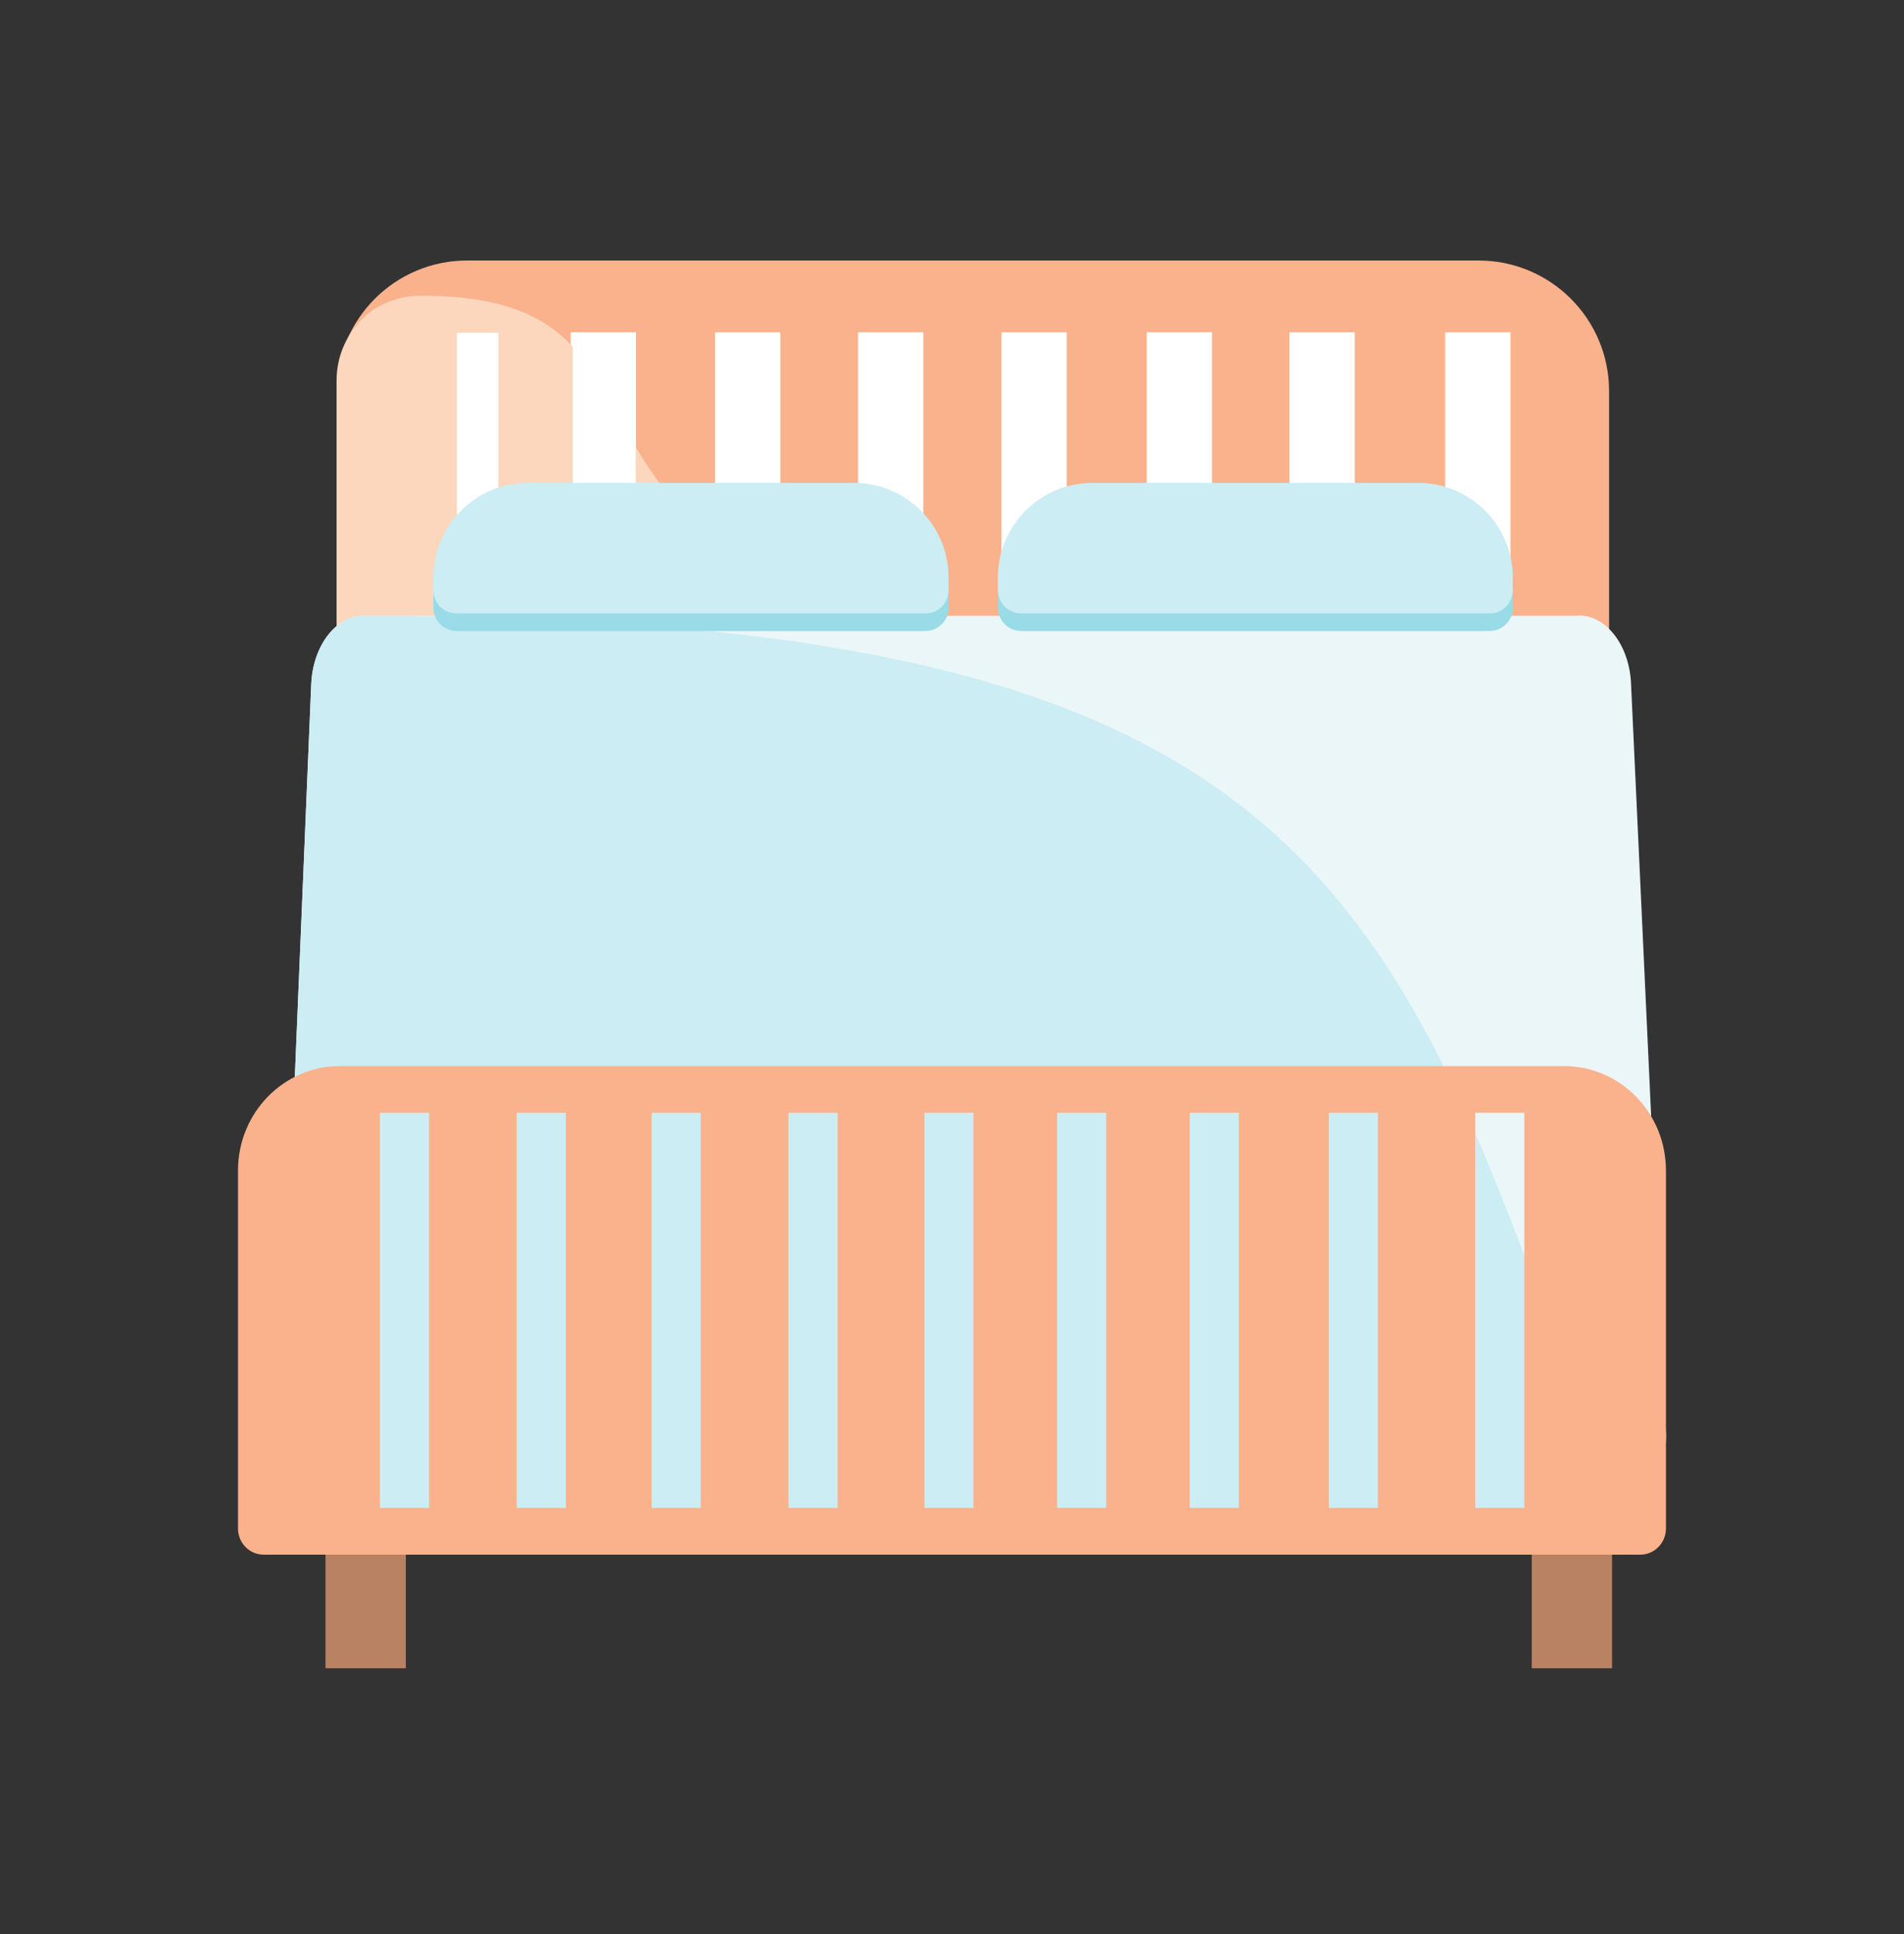
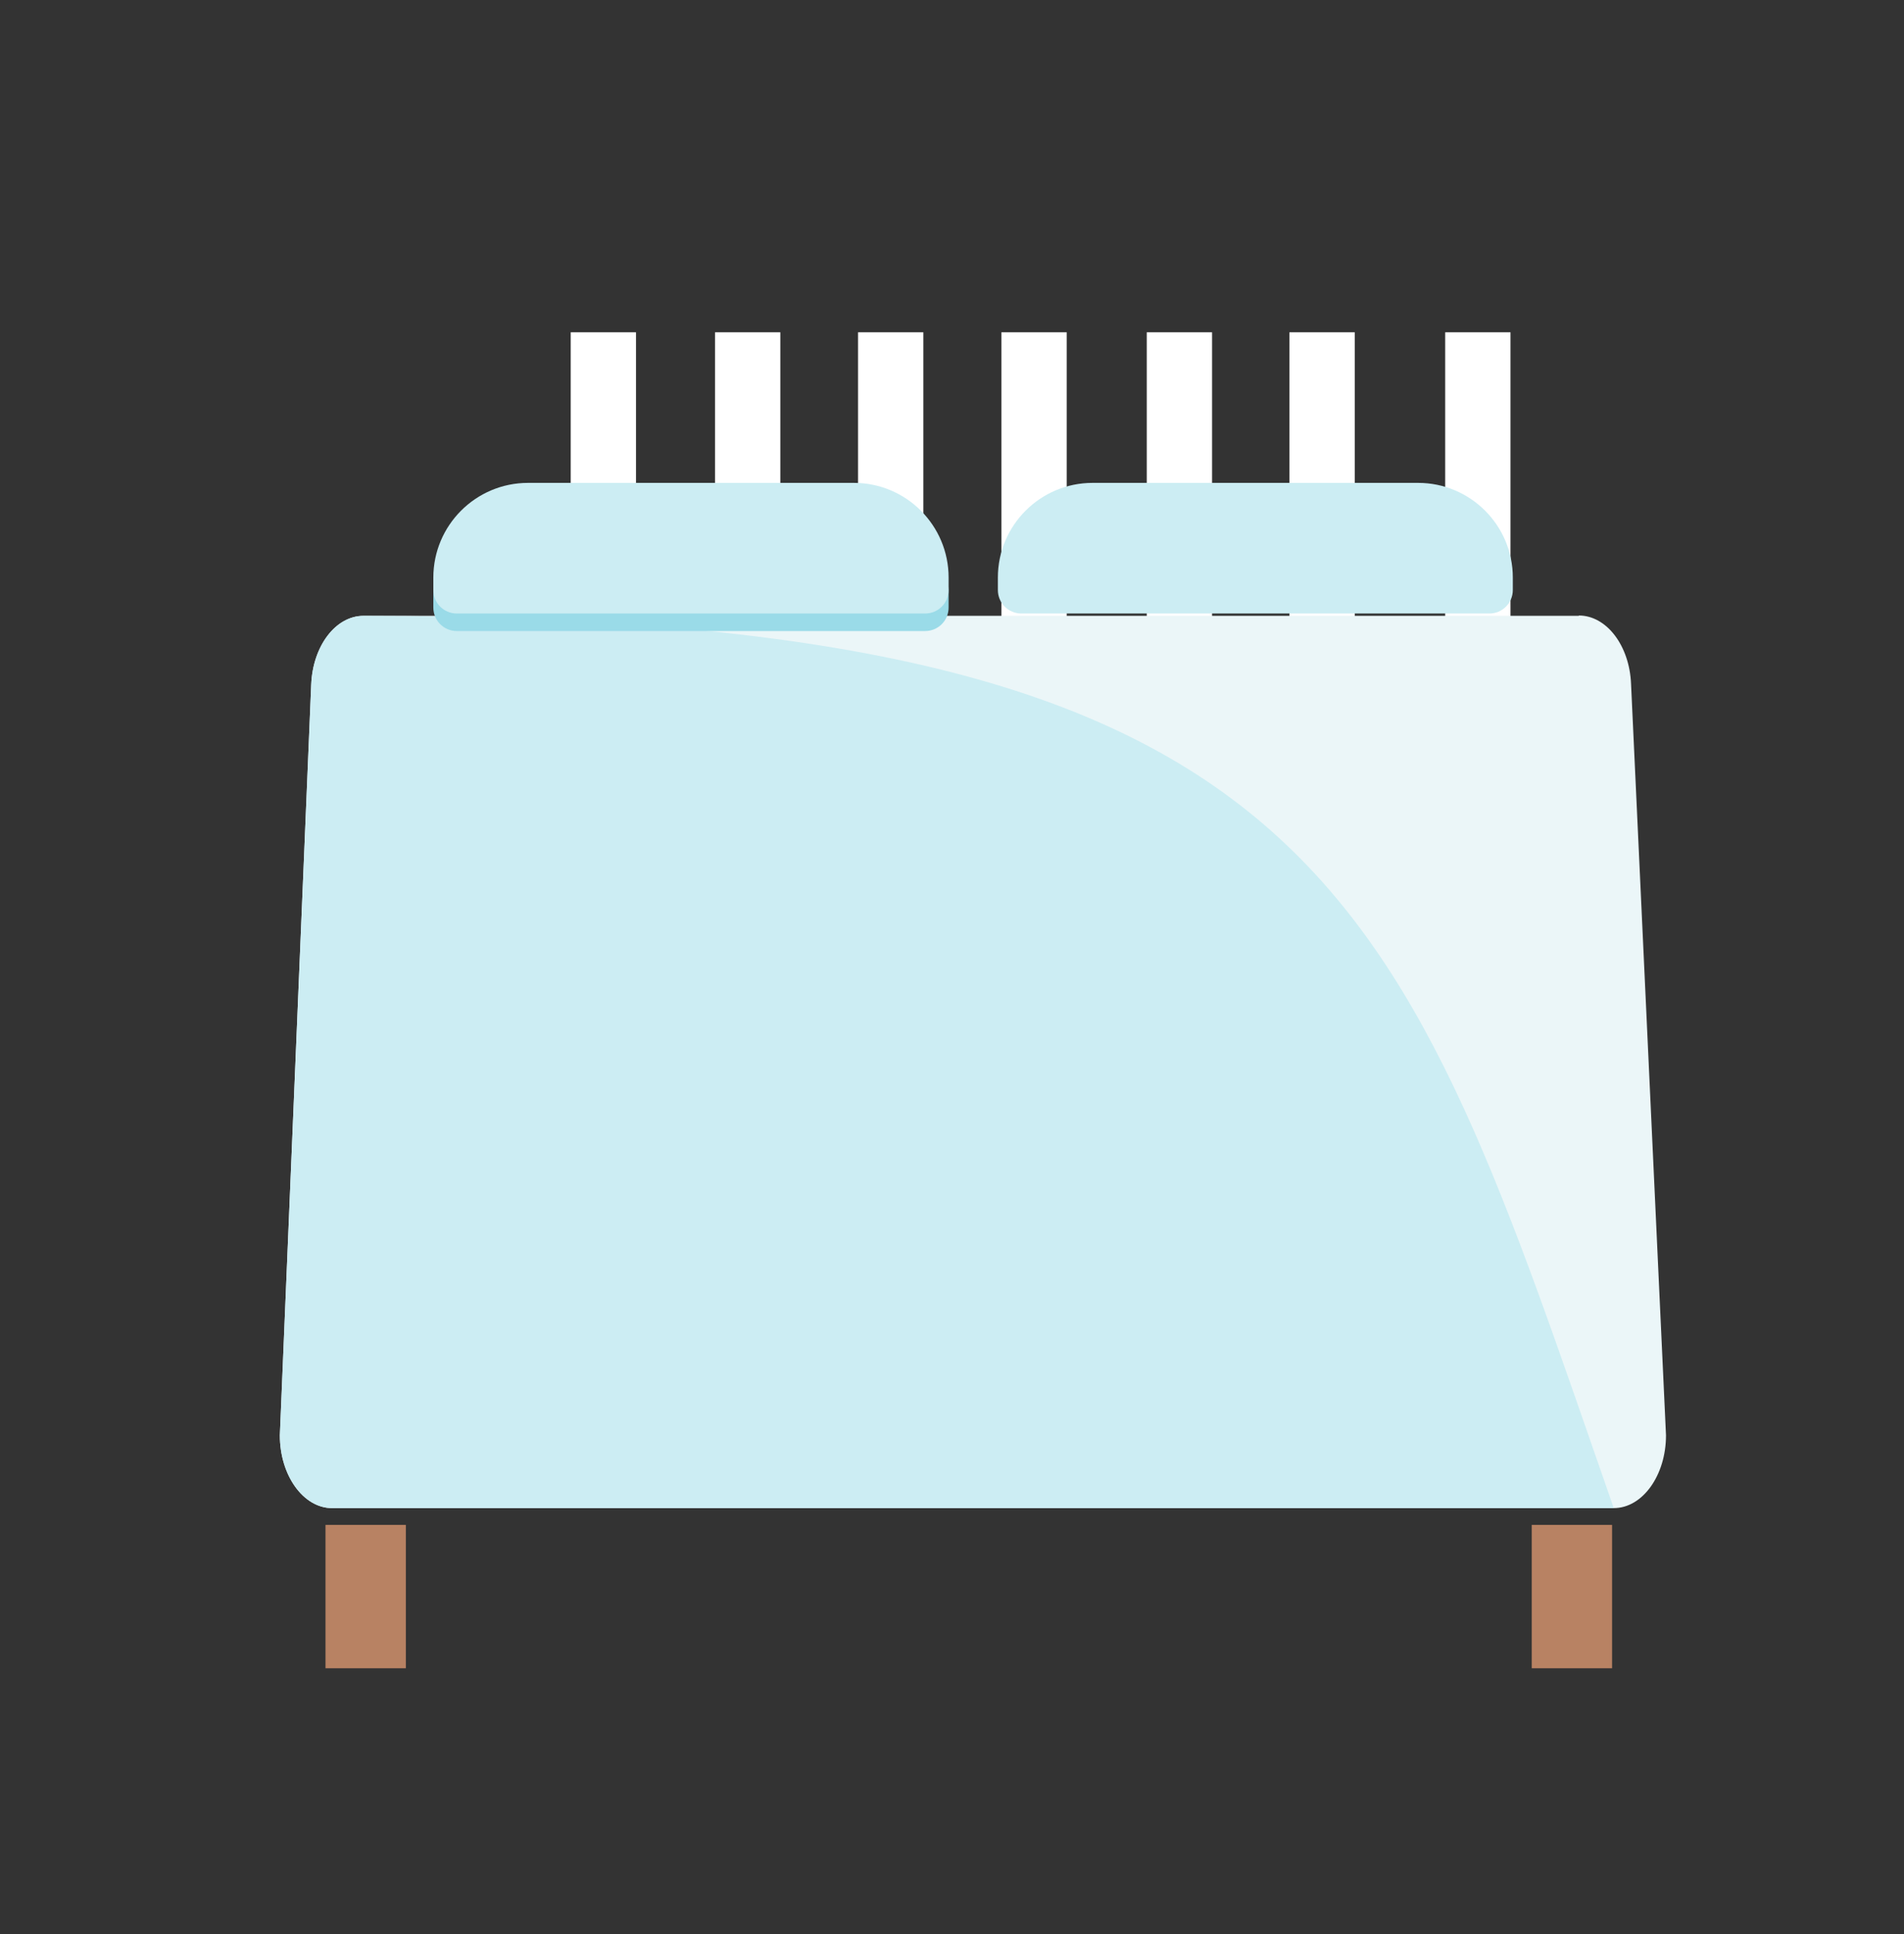
<svg xmlns="http://www.w3.org/2000/svg" width="64" height="65" viewBox="0 0 64 65" fill="none">
  <rect x="0" y="0" width="64" height="65" fill="#333333" stroke="none" />
  <path d="M13.642 51.249H10.941V56.068H13.642V51.249Z" fill="#B88263" />
  <path d="M54.187 51.249H51.487V56.068H54.187V51.249Z" fill="#B88263" />
-   <path d="M15.705 8.755H49.697C52.123 8.755 54.087 10.719 54.087 13.145V26.657C54.087 27.261 53.594 27.755 52.99 27.755H12.412C11.808 27.755 11.315 27.261 11.315 26.657V13.145C11.315 10.719 13.279 8.755 15.705 8.755Z" fill="#FAB28C" />
-   <path d="M15.715 11.168V21.837" stroke="white" stroke-width="2.195" stroke-miterlimit="10" />
  <path d="M20.281 11.168V21.837" stroke="white" stroke-width="2.195" stroke-miterlimit="10" />
  <path d="M25.132 11.168V21.837" stroke="white" stroke-width="2.195" stroke-miterlimit="10" />
  <path d="M29.939 11.168V21.837" stroke="white" stroke-width="2.195" stroke-miterlimit="10" />
  <path d="M34.758 11.168V21.837" stroke="white" stroke-width="2.195" stroke-miterlimit="10" />
  <path d="M39.644 11.168V21.837" stroke="white" stroke-width="2.195" stroke-miterlimit="10" />
  <path d="M44.44 11.168V21.837" stroke="white" stroke-width="2.195" stroke-miterlimit="10" />
  <path d="M49.675 11.168V21.837" stroke="white" stroke-width="2.195" stroke-miterlimit="10" />
-   <path fill-rule="evenodd" clip-rule="evenodd" d="M46.993 23.469C39.798 23.27 34.708 22.549 31.04 21.536V22.17H29.642V21.113C29.2 20.968 28.783 20.818 28.387 20.663V22.17H26.989V20.058C26.727 19.933 26.478 19.805 26.239 19.676V22.17H24.042V18.209C22.774 17.16 21.987 16.06 21.366 15.018V22.17H19.251V11.652C18.28 10.608 16.87 9.938 14.139 9.938C13.546 9.938 12.995 10.114 12.536 10.418C11.796 10.944 11.313 11.809 11.313 12.788V22.743C11.313 23.142 11.64 23.469 12.04 23.469H46.993ZM15.355 22.17H16.753V11.181H15.355V22.17Z" fill="#FCD6BD" />
  <path d="M53.069 20.697H12.217C11.284 20.697 10.516 21.707 10.461 23.002L9.407 48.237C9.407 49.587 10.197 50.685 11.163 50.685H54.244C55.21 50.685 56 49.587 56 48.237L54.825 22.98C54.771 21.696 54.002 20.686 53.069 20.686V20.697Z" fill="#EBF6F8" />
  <path d="M12.217 20.698C11.284 20.698 10.516 21.708 10.461 23.003L9.407 48.238C9.407 49.588 10.197 50.685 11.163 50.685H54.244C47.034 30.001 44.786 20.698 12.217 20.698Z" fill="#CCEDF3" />
  <path d="M17.738 16.818H28.703C30.459 16.818 31.886 18.245 31.886 20.001V20.418C31.886 20.857 31.535 21.208 31.096 21.208H15.357C14.918 21.208 14.566 20.857 14.566 20.418V20.001C14.566 18.245 15.993 16.818 17.749 16.818H17.738Z" fill="#9ADBE8" />
-   <path d="M36.703 16.817H47.668C49.424 16.817 50.851 18.244 50.851 20V20.418C50.851 20.857 50.5 21.208 50.061 21.208H34.332C33.893 21.208 33.542 20.857 33.542 20.418V20C33.542 18.244 34.969 16.817 36.725 16.817H36.703Z" fill="#9ADBE8" />
  <path d="M17.738 16.229H28.703C30.459 16.229 31.886 17.655 31.886 19.412V19.829C31.886 20.268 31.535 20.619 31.096 20.619H15.357C14.918 20.619 14.566 20.268 14.566 19.829V19.412C14.566 17.655 15.993 16.229 17.749 16.229H17.738Z" fill="#CCEDF3" />
  <path d="M36.703 16.229H47.668C49.424 16.229 50.851 17.655 50.851 19.412V19.829C50.851 20.268 50.5 20.619 50.061 20.619H34.332C33.893 20.619 33.542 20.268 33.542 19.829V19.412C33.542 17.655 34.969 16.229 36.725 16.229H36.703Z" fill="#CCEDF3" />
-   <path d="M52.578 35.829H11.431C9.533 35.829 8 37.398 8 39.341V51.371C8 51.854 8.386 52.249 8.858 52.249H55.14C55.612 52.249 55.998 51.854 55.998 51.371V39.341C55.998 37.398 54.465 35.829 52.567 35.829H52.578ZM14.422 50.68H12.771V37.398H14.422V50.68ZM19.021 50.68H17.37V37.398H19.021V50.68ZM23.556 50.68H21.905V37.398H23.556V50.68ZM28.155 50.68H26.504V37.398H28.155V50.68ZM32.722 50.68H31.072V37.398H32.722V50.68ZM37.182 50.68H35.531V37.398H37.182V50.68ZM41.642 50.68H39.991V37.398H41.642V50.68ZM46.317 50.68H44.666V37.398H46.317V50.68ZM51.238 50.68H49.587V37.398H51.238V50.68Z" fill="#FAB28C" />
</svg>